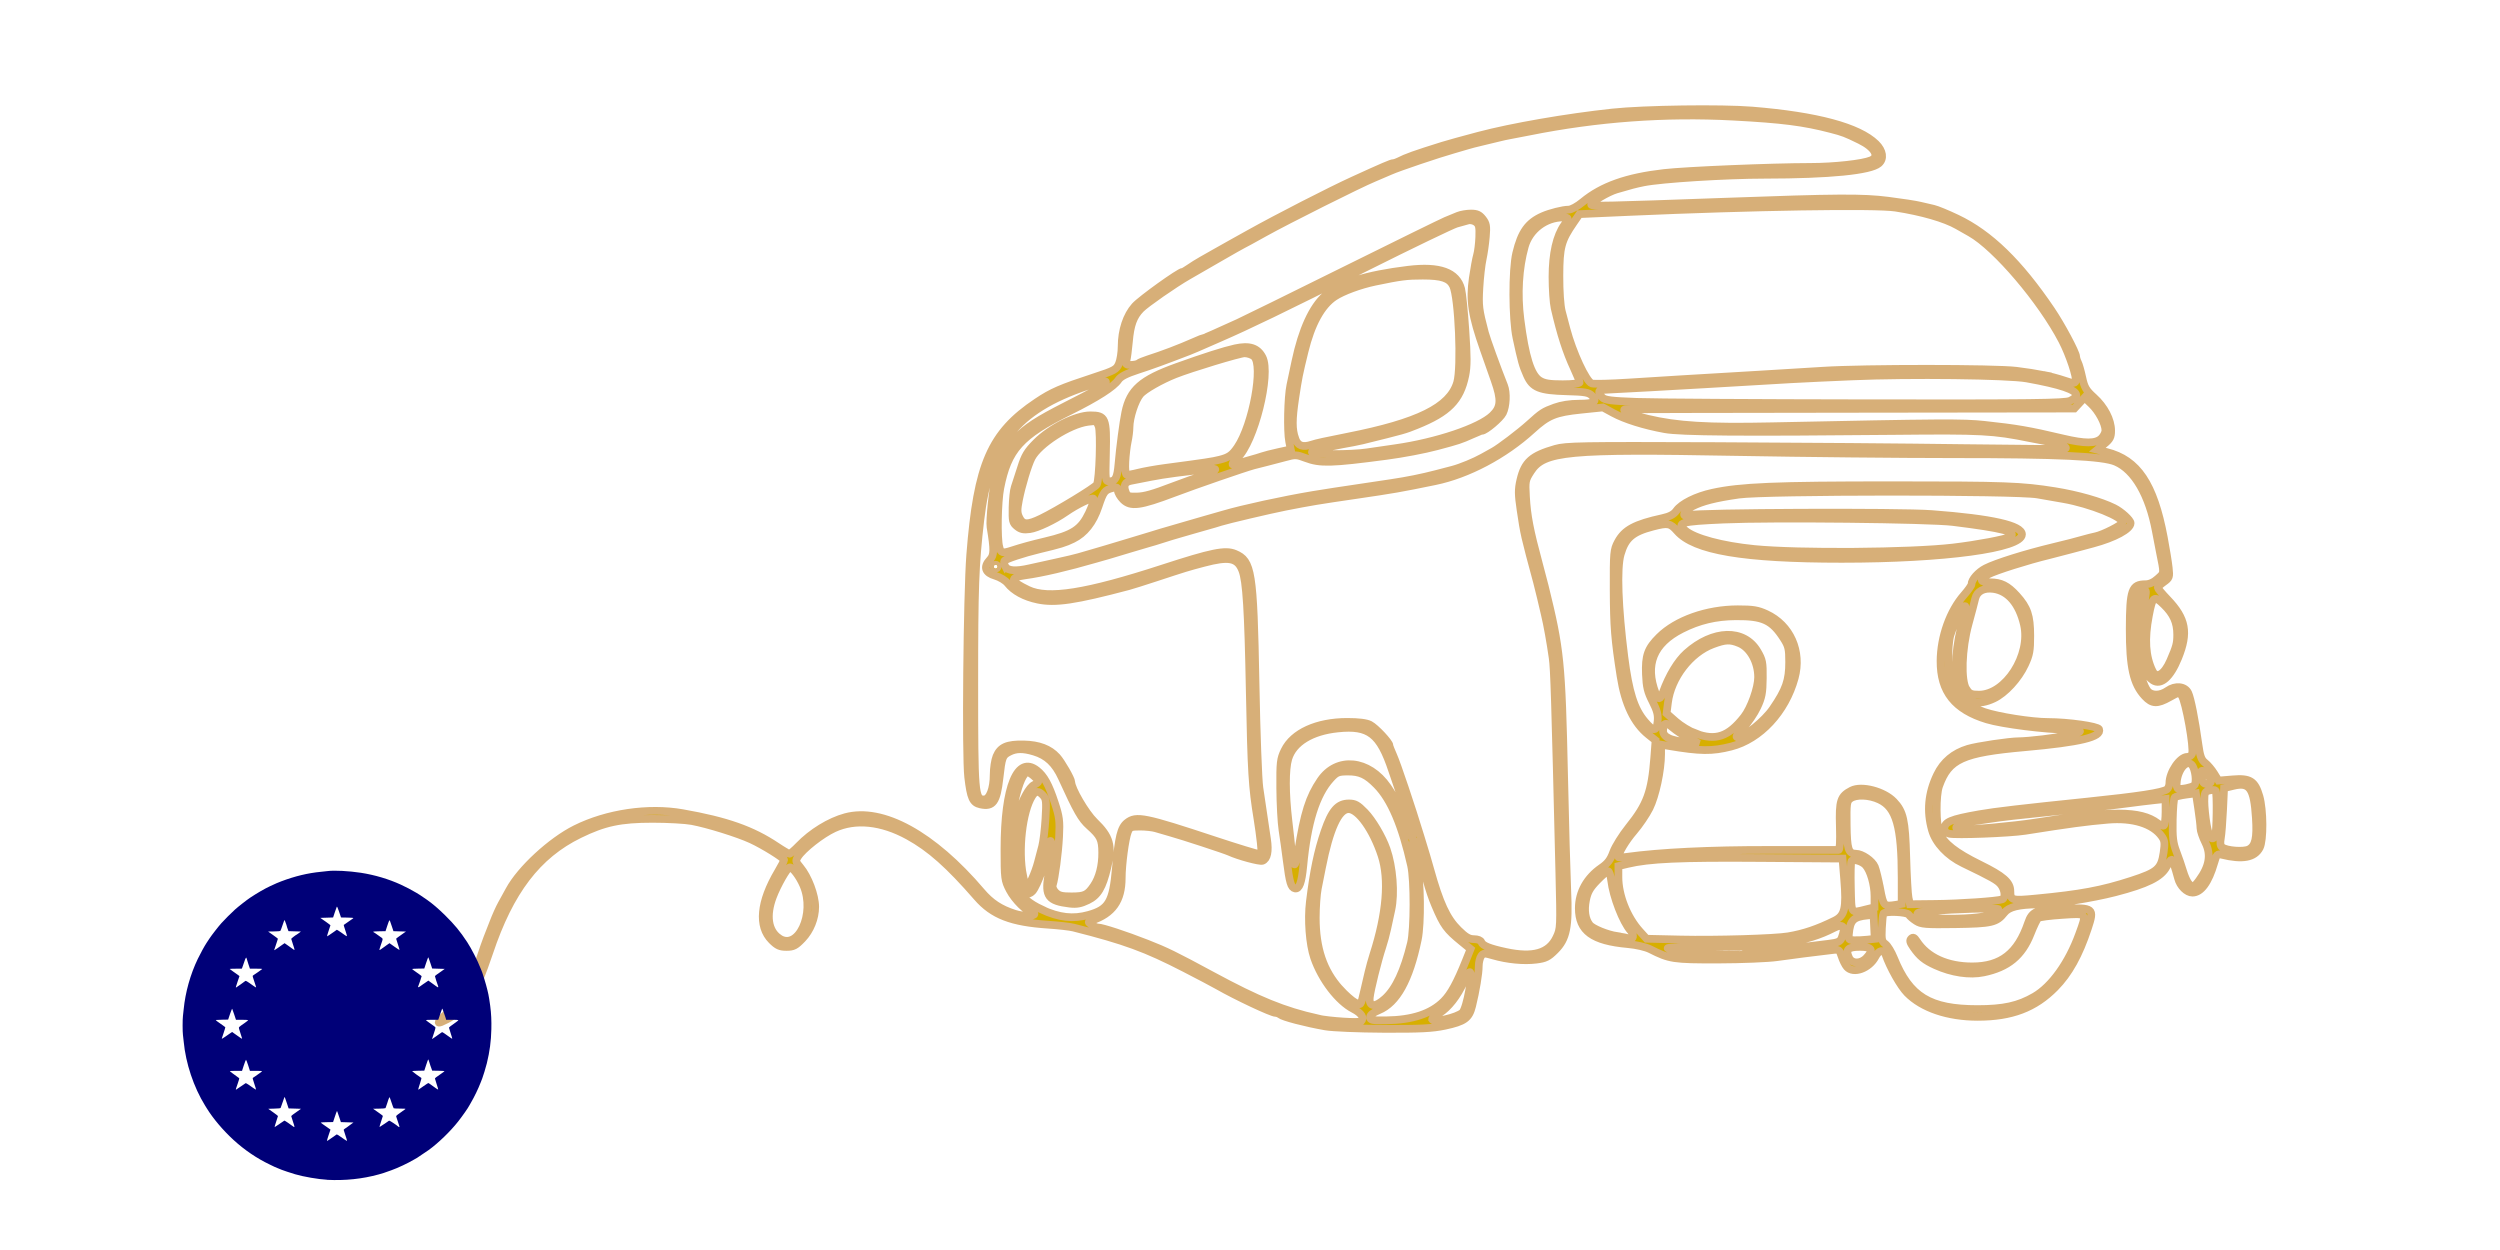
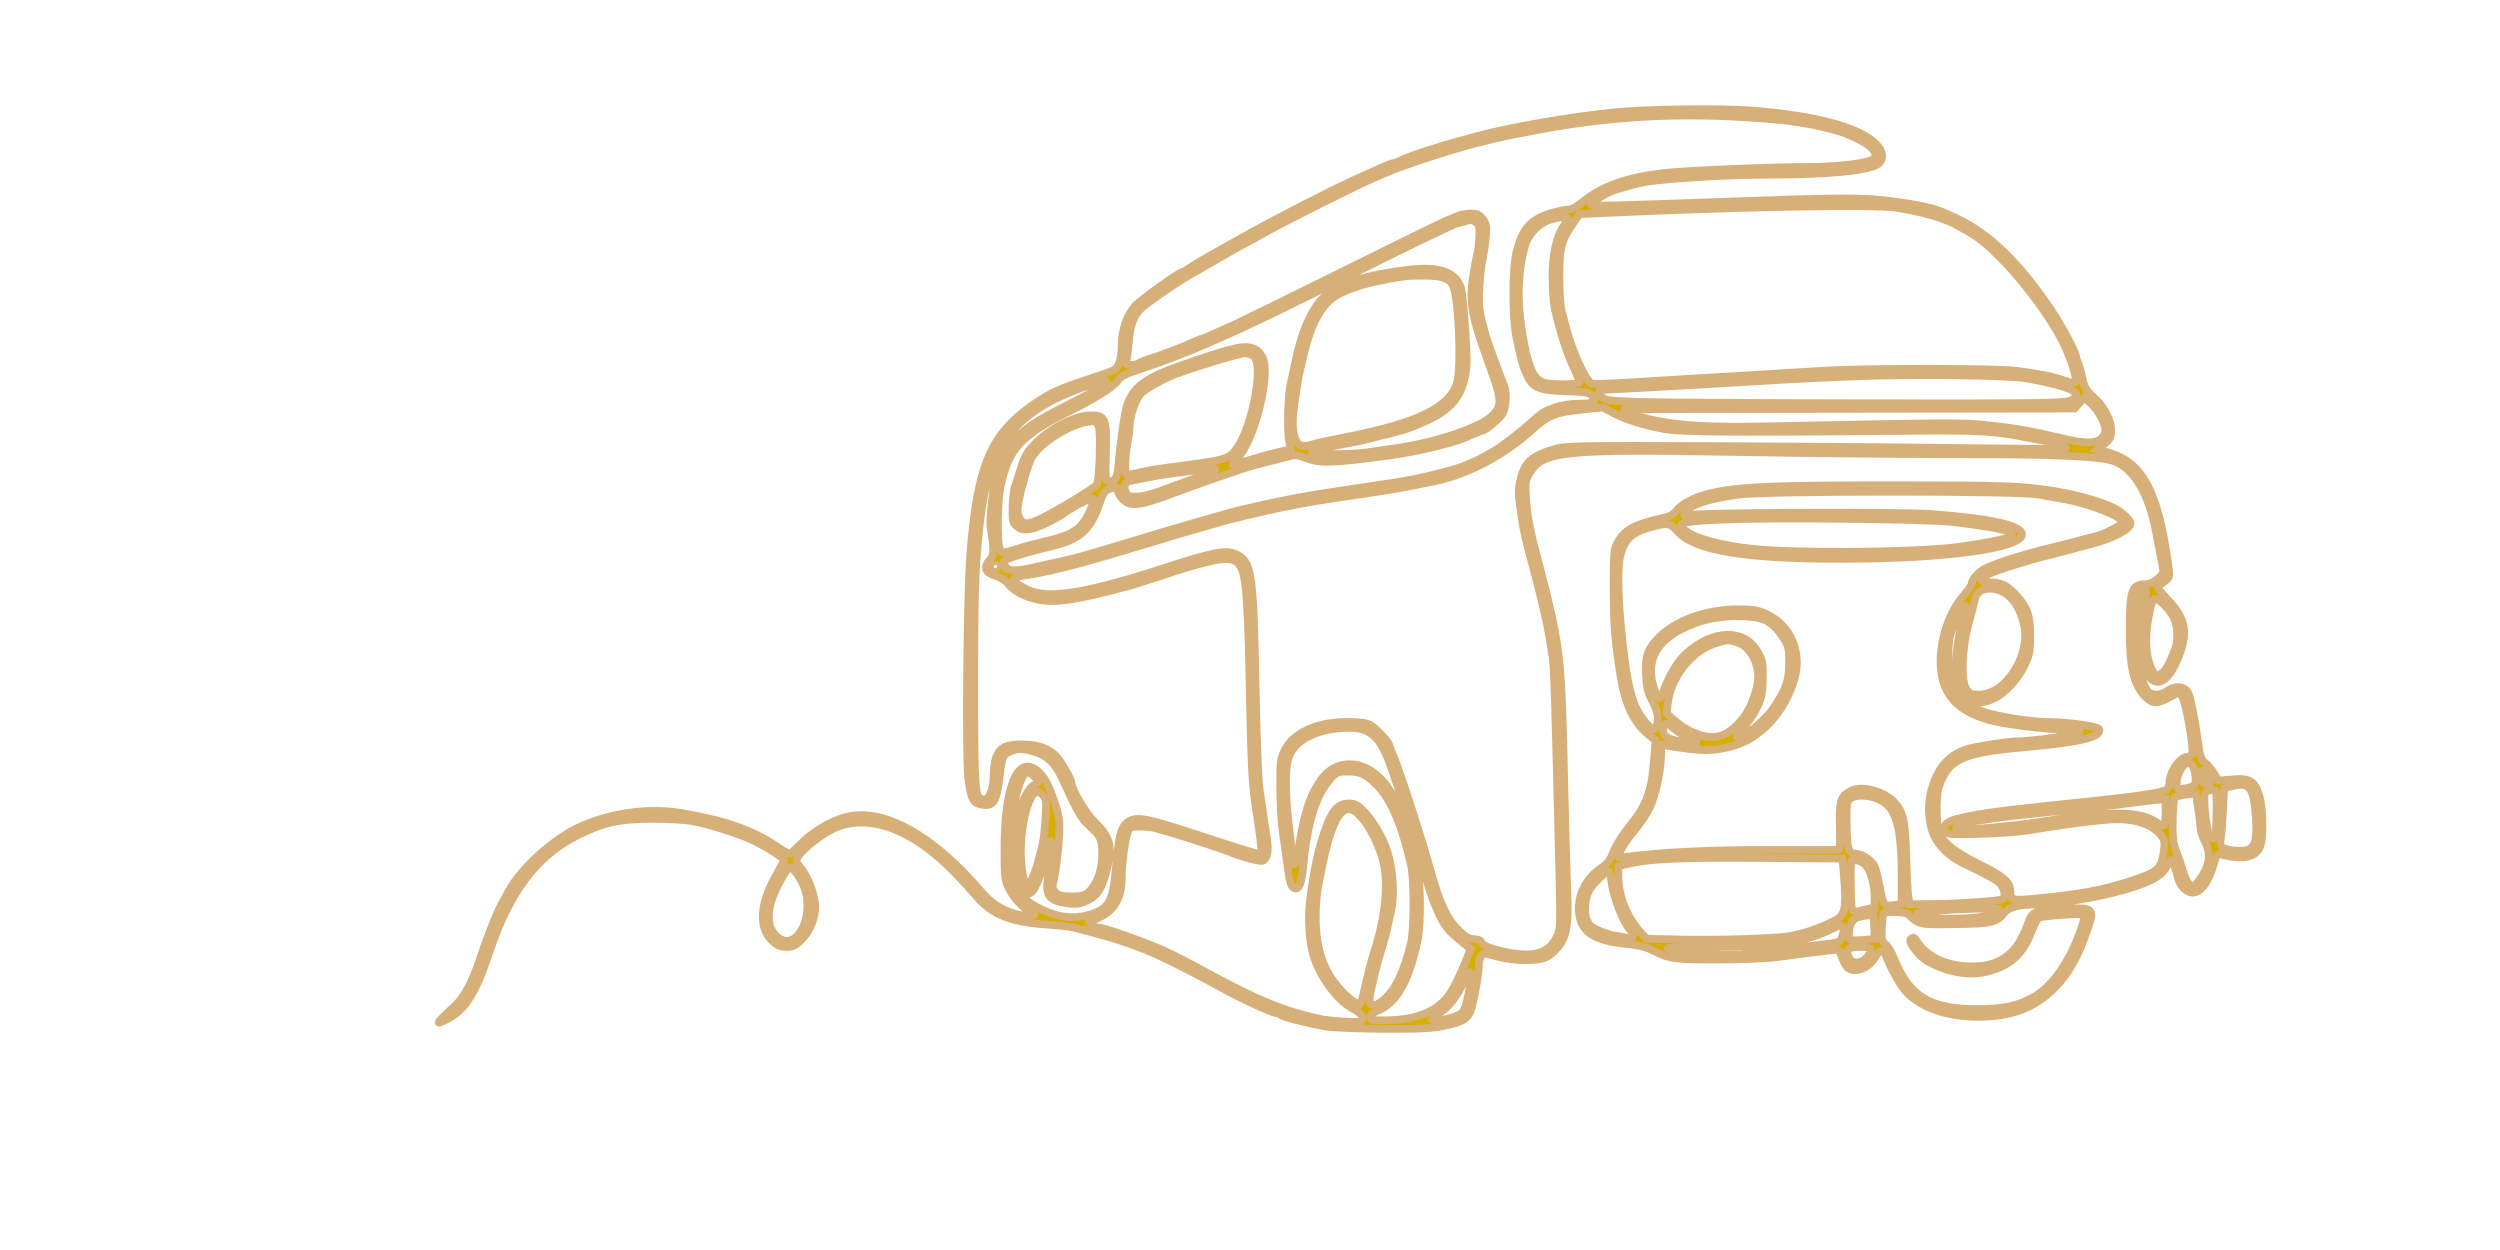
<svg xmlns="http://www.w3.org/2000/svg" xmlns:ns1="http://www.inkscape.org/namespaces/inkscape" xmlns:ns2="http://sodipodi.sourceforge.net/DTD/sodipodi-0.dtd" width="100mm" height="50mm" viewBox="0 0 100 50" version="1.1" id="svg27" ns1:version="1.1 (c4e8f9e, 2021-05-24)" ns2:docname="Hinreise.svg">
  <defs id="defs24" />
  <g ns1:label="Ebene 1" ns1:groupmode="layer" id="layer1">
    <g id="layer1-7" transform="translate(97.499,71.358)">
      <path style="fill:#d7af00;fill-opacity:1;stroke:#d7af78;stroke-width:0.309;stroke-miterlimit:4;stroke-dasharray:none;stroke-opacity:1" d="m -79.654,-30.566 c 0.765,-0.392 1.166,-1.016 1.723,-2.684 0.824,-2.467 1.924,-3.909 3.607,-4.731 0.996,-0.487 1.638,-0.623 2.926,-0.623 0.606,0 1.314,0.039 1.573,0.087 0.628,0.116 1.843,0.494 2.372,0.738 0.494,0.228 1.318,0.741 1.319,0.821 3.9e-4,0.03 -0.109,0.24 -0.242,0.466 -0.719,1.215 -0.809,2.186 -0.254,2.742 0.22,0.22 0.327,0.269 0.59,0.269 0.277,0 0.365,-0.046 0.638,-0.331 0.314,-0.329 0.511,-0.818 0.511,-1.271 0,-0.462 -0.282,-1.208 -0.597,-1.583 -0.187,-0.223 -0.196,-0.26 -0.095,-0.422 0.196,-0.314 0.95,-0.907 1.447,-1.136 0.849,-0.392 1.9,-0.284 2.968,0.303 0.872,0.479 1.635,1.158 2.757,2.449 0.623,0.717 1.365,1.004 2.846,1.102 0.413,0.027 0.867,0.079 1.009,0.115 2.065,0.523 2.878,0.821 4.449,1.629 0.555,0.285 1.149,0.599 1.319,0.696 0.747,0.427 2.153,1.088 2.315,1.088 0.054,0 0.132,0.029 0.173,0.064 0.114,0.099 1.024,0.338 1.82,0.477 0.277,0.049 1.325,0.092 2.328,0.097 1.45,0.007 1.951,-0.018 2.445,-0.123 0.787,-0.168 0.973,-0.302 1.093,-0.791 0.15,-0.61 0.265,-1.301 0.265,-1.596 0,-0.149 0.044,-0.331 0.097,-0.404 0.089,-0.121 0.13,-0.123 0.485,-0.02 0.565,0.164 1.219,0.227 1.716,0.165 0.374,-0.047 0.482,-0.101 0.762,-0.381 0.452,-0.452 0.546,-0.919 0.48,-2.393 -0.027,-0.61 -0.084,-2.663 -0.126,-4.562 -0.101,-4.581 -0.15,-5.064 -0.77,-7.586 -0.039,-0.16 -0.147,-0.57 -0.239,-0.912 -0.363,-1.344 -0.473,-1.916 -0.516,-2.677 -0.036,-0.63 -0.027,-0.676 0.194,-1.02 0.52,-0.81 1.46,-0.899 8.244,-0.774 2.665,0.049 6.562,0.088 8.661,0.088 4.2,-8.8e-4 5.975,0.082 6.491,0.304 0.751,0.322 1.334,1.327 1.603,2.761 0.048,0.256 0.119,0.623 0.157,0.815 0.186,0.929 0.191,0.853 -0.074,1.095 -0.162,0.148 -0.33,0.225 -0.493,0.226 -0.553,0.003 -0.629,0.218 -0.633,1.784 -0.003,1.539 0.146,2.205 0.607,2.697 0.29,0.31 0.492,0.318 0.987,0.04 0.362,-0.204 0.382,-0.206 0.482,-0.069 0.166,0.227 0.503,2.11 0.417,2.333 -0.026,0.067 -0.111,0.121 -0.19,0.121 -0.297,0 -0.716,0.613 -0.716,1.048 0,0.096 -0.044,0.209 -0.097,0.251 -0.164,0.128 -1.154,0.28 -3.162,0.487 -2.629,0.271 -3.725,0.399 -4.346,0.509 -1.15,0.203 -1.397,0.307 -1.397,0.585 0,0.089 0.074,0.163 0.194,0.193 0.251,0.063 2.425,-0.019 3.027,-0.114 1.816,-0.287 2.447,-0.372 3.315,-0.446 1.002,-0.086 1.805,0.163 2.163,0.67 0.115,0.162 0.126,0.268 0.071,0.647 -0.095,0.652 -0.248,0.786 -1.28,1.121 -1.194,0.388 -2.03,0.544 -3.835,0.716 -0.957,0.091 -1.012,0.075 -1.015,-0.299 -0.002,-0.355 -0.285,-0.601 -1.221,-1.061 -0.971,-0.477 -1.439,-0.844 -1.618,-1.269 -0.138,-0.327 -0.145,-1.497 -0.011,-1.872 0.385,-1.081 0.935,-1.33 3.432,-1.553 2.21,-0.197 3.085,-0.409 2.967,-0.719 -0.046,-0.119 -1.247,-0.289 -2.043,-0.289 -0.653,0 -1.999,-0.212 -2.554,-0.402 -0.632,-0.216 -1.144,-0.627 -1.326,-1.062 -0.135,-0.322 -0.148,-1.628 -0.02,-2.023 0.142,-0.441 0.437,-1.073 0.527,-1.128 0.111,-0.069 0.107,-0.036 -0.111,0.851 -0.256,1.041 -0.269,2.098 -0.03,2.523 0.275,0.489 0.731,0.592 1.344,0.303 0.453,-0.213 0.986,-0.792 1.249,-1.36 0.183,-0.393 0.212,-0.555 0.211,-1.156 -0.002,-0.803 -0.109,-1.12 -0.541,-1.598 -0.366,-0.405 -0.629,-0.536 -1.074,-0.536 -0.411,0 -0.434,-0.11 -0.064,-0.317 0.262,-0.147 1.588,-0.566 2.434,-0.77 0.149,-0.036 0.551,-0.14 0.892,-0.232 0.341,-0.092 0.726,-0.195 0.854,-0.229 0.872,-0.233 1.513,-0.58 1.513,-0.819 0,-0.12 -0.374,-0.462 -0.66,-0.603 -0.534,-0.264 -1.469,-0.53 -2.367,-0.674 -1.348,-0.215 -1.97,-0.238 -6.503,-0.238 -4.72,1.55e-4 -6.069,0.057 -7.195,0.301 -0.647,0.14 -1.242,0.436 -1.441,0.715 -0.108,0.151 -0.263,0.235 -0.557,0.299 -1.102,0.24 -1.522,0.465 -1.784,0.955 -0.167,0.313 -0.176,0.41 -0.171,1.921 0.005,1.47 0.045,1.969 0.277,3.453 0.173,1.104 0.543,1.878 1.116,2.335 l 0.283,0.226 -0.053,0.699 c -0.104,1.366 -0.286,1.863 -1.015,2.771 -0.264,0.329 -0.545,0.778 -0.624,0.999 -0.109,0.304 -0.223,0.455 -0.472,0.626 -0.581,0.4 -0.906,0.981 -0.906,1.619 0,0.911 0.547,1.309 1.97,1.436 0.331,0.029 0.713,0.118 0.885,0.205 0.776,0.393 0.922,0.416 2.724,0.412 0.939,-0.003 1.996,-0.045 2.348,-0.096 0.563,-0.081 1.477,-0.197 2.246,-0.287 0.227,-0.026 0.256,-0.004 0.34,0.256 0.05,0.157 0.145,0.347 0.21,0.421 0.259,0.297 0.897,0.066 1.145,-0.414 0.131,-0.253 0.326,-0.298 0.398,-0.091 0.184,0.529 0.604,1.274 0.872,1.547 0.596,0.607 1.625,0.956 2.816,0.956 1.356,0 2.288,-0.354 3.098,-1.176 0.551,-0.559 0.961,-1.3 1.313,-2.367 0.265,-0.803 0.233,-0.829 -0.978,-0.789 -1.079,0.036 -1.257,0.108 -1.416,0.577 -0.412,1.215 -1.084,1.738 -2.234,1.738 -1.005,0 -1.795,-0.36 -2.218,-1.009 -0.097,-0.15 -0.148,-0.173 -0.221,-0.103 -0.074,0.071 -0.055,0.147 0.086,0.349 0.256,0.366 0.443,0.518 0.886,0.719 0.65,0.295 1.359,0.401 1.92,0.285 0.974,-0.201 1.537,-0.664 1.884,-1.551 0.12,-0.306 0.256,-0.587 0.302,-0.625 0.046,-0.038 0.477,-0.095 0.957,-0.125 1.021,-0.066 0.994,-0.097 0.677,0.776 -0.415,1.143 -1.091,2.086 -1.783,2.488 -0.643,0.373 -1.233,0.503 -2.281,0.503 -1.907,0 -2.719,-0.496 -3.341,-2.04 -0.099,-0.247 -0.254,-0.5 -0.343,-0.563 -0.142,-0.1 -0.16,-0.179 -0.139,-0.635 0.013,-0.287 0.04,-0.548 0.061,-0.582 0.067,-0.108 0.946,-0.07 1.014,0.043 0.034,0.057 0.165,0.171 0.292,0.252 0.207,0.133 0.364,0.146 1.575,0.129 1.453,-0.021 1.646,-0.066 1.955,-0.458 0.181,-0.231 0.567,-0.326 1.354,-0.334 0.636,-0.007 2.153,-0.245 3.074,-0.483 1.276,-0.33 1.839,-0.608 2.057,-1.016 0.085,-0.16 0.176,-0.291 0.201,-0.291 0.041,-1.55e-4 0.14,0.28 0.265,0.75 0.081,0.305 0.347,0.569 0.574,0.569 0.343,0 0.646,-0.415 0.869,-1.189 0.099,-0.343 0.124,-0.37 0.302,-0.326 0.832,0.206 1.314,0.116 1.521,-0.283 0.151,-0.293 0.144,-1.513 -0.012,-2.05 -0.18,-0.618 -0.373,-0.74 -1.077,-0.681 l -0.561,0.047 -0.173,-0.281 c -0.095,-0.154 -0.258,-0.347 -0.362,-0.429 -0.153,-0.12 -0.204,-0.262 -0.272,-0.758 -0.135,-0.981 -0.303,-1.826 -0.405,-2.04 -0.127,-0.267 -0.515,-0.308 -0.824,-0.088 -0.299,0.213 -0.662,0.209 -0.814,-0.008 -0.271,-0.387 -0.514,-1.573 -0.505,-2.457 0.01,-0.903 0.141,-1.517 0.332,-1.553 0.128,-0.024 0.139,0.009 0.098,0.271 -0.316,2.011 -0.228,2.987 0.302,3.334 0.32,0.21 0.698,-0.126 1.011,-0.896 0.412,-1.013 0.311,-1.57 -0.425,-2.341 -0.217,-0.227 -0.394,-0.438 -0.394,-0.469 0,-0.03 0.109,-0.133 0.241,-0.227 0.229,-0.163 0.239,-0.193 0.199,-0.568 -0.023,-0.218 -0.111,-0.763 -0.196,-1.211 -0.403,-2.146 -1.048,-3.111 -2.287,-3.42 l -0.374,-0.093 0.277,-0.228 c 0.232,-0.191 0.277,-0.278 0.277,-0.534 0,-0.433 -0.268,-0.95 -0.692,-1.333 -0.311,-0.281 -0.378,-0.396 -0.464,-0.795 -0.055,-0.256 -0.132,-0.526 -0.171,-0.6 -0.039,-0.074 -0.071,-0.179 -0.072,-0.233 -0.002,-0.163 -0.591,-1.265 -0.996,-1.864 -1.287,-1.901 -2.463,-3.043 -3.774,-3.666 -0.385,-0.183 -0.805,-0.356 -0.933,-0.384 -0.128,-0.028 -0.373,-0.085 -0.543,-0.126 -0.171,-0.042 -0.747,-0.131 -1.281,-0.198 -1.019,-0.129 -2.008,-0.123 -6.558,0.042 -4.736,0.171 -5.316,0.184 -5.316,0.114 0,-0.106 0.662,-0.502 1.009,-0.605 0.564,-0.167 0.768,-0.22 1.086,-0.284 0.712,-0.143 3.271,-0.304 4.859,-0.305 2.581,-0.002 4.216,-0.164 4.551,-0.452 0.216,-0.185 0.168,-0.508 -0.115,-0.785 -0.684,-0.668 -2.364,-1.12 -4.949,-1.331 -1.226,-0.1 -4.334,-0.057 -5.588,0.078 -1.834,0.197 -4.026,0.577 -5.355,0.929 -0.652,0.172 -1.22,0.33 -1.436,0.397 -1.107,0.346 -1.45,0.468 -1.764,0.629 -0.074,0.038 -0.169,0.069 -0.211,0.069 -0.076,0 -0.405,0.141 -1.594,0.684 -0.929,0.424 -3.031,1.501 -4.171,2.137 -0.203,0.113 -0.517,0.288 -0.698,0.389 -0.181,0.101 -0.461,0.258 -0.621,0.349 -0.16,0.091 -0.422,0.24 -0.582,0.33 -0.16,0.09 -0.384,0.23 -0.497,0.31 -0.113,0.08 -0.228,0.146 -0.255,0.146 -0.133,0 -1.672,1.105 -1.918,1.377 -0.331,0.367 -0.531,0.971 -0.531,1.606 0,0.24 -0.048,0.551 -0.107,0.692 -0.099,0.236 -0.173,0.277 -0.989,0.544 -1.343,0.44 -1.688,0.589 -2.296,0.996 -1.841,1.231 -2.384,2.478 -2.665,6.116 -0.123,1.597 -0.182,8.03 -0.081,8.885 0.099,0.838 0.182,1.023 0.489,1.091 0.502,0.11 0.652,-0.096 0.76,-1.042 0.097,-0.854 0.12,-0.918 0.395,-1.06 0.269,-0.139 0.55,-0.142 0.99,-0.011 0.516,0.154 0.848,0.468 1.113,1.049 0.609,1.336 0.782,1.641 1.096,1.921 0.446,0.398 0.515,0.541 0.518,1.07 0.003,0.532 -0.116,1 -0.338,1.328 -0.248,0.366 -0.363,0.422 -0.881,0.424 -0.388,0.002 -0.517,-0.029 -0.644,-0.157 -0.09,-0.09 -0.141,-0.217 -0.118,-0.291 0.094,-0.302 0.221,-1.266 0.256,-1.938 0.032,-0.633 0.012,-0.797 -0.173,-1.358 -0.239,-0.728 -0.429,-1.072 -0.714,-1.296 -0.78,-0.613 -1.299,0.642 -1.298,3.142 6.6e-5,1.196 0.008,1.256 0.208,1.641 0.205,0.394 0.698,0.881 0.891,0.881 0.054,0 0.099,0.035 0.099,0.078 0,0.103 -0.453,0.099 -0.784,-0.007 -0.583,-0.186 -0.961,-0.435 -1.342,-0.884 -1.934,-2.276 -3.948,-3.382 -5.432,-2.981 -0.631,0.17 -1.352,0.613 -1.868,1.148 -0.169,0.175 -0.337,0.318 -0.373,0.318 -0.036,0 -0.265,-0.133 -0.508,-0.296 -0.982,-0.658 -2.003,-1.018 -3.773,-1.33 -1.364,-0.241 -3.013,0.003 -4.275,0.631 -0.977,0.487 -2.199,1.615 -2.649,2.446 -0.088,0.162 -0.228,0.417 -0.312,0.567 -0.084,0.149 -0.232,0.481 -0.33,0.737 -0.098,0.256 -0.207,0.535 -0.243,0.621 -0.036,0.085 -0.176,0.487 -0.311,0.892 -0.283,0.852 -0.591,1.432 -0.948,1.783 -0.405,0.4 -1.072,0.942 -0.384,0.59 z m 34.862,-0.055 c -1.352,-0.302 -2.367,-0.716 -4.23,-1.723 -1.482,-0.801 -1.829,-0.971 -2.6,-1.273 -0.872,-0.342 -1.79,-0.642 -1.961,-0.642 -0.058,0 -0.173,-0.05 -0.255,-0.111 -0.149,-0.109 -0.149,-0.112 0.005,-0.164 0.841,-0.285 1.203,-0.8 1.203,-1.711 0,-0.531 0.138,-1.565 0.245,-1.837 0.077,-0.195 0.119,-0.213 0.49,-0.213 0.223,0 0.507,0.031 0.631,0.069 0.124,0.038 0.382,0.113 0.574,0.167 0.511,0.143 2.186,0.692 2.367,0.775 0.367,0.169 1.217,0.398 1.323,0.358 0.193,-0.074 0.255,-0.372 0.181,-0.865 -0.039,-0.255 -0.103,-0.691 -0.144,-0.969 -0.04,-0.277 -0.113,-0.766 -0.161,-1.086 -0.048,-0.32 -0.118,-2.206 -0.154,-4.191 -0.083,-4.466 -0.15,-4.889 -0.822,-5.17 -0.389,-0.162 -0.921,-0.054 -2.9,0.59 -3.046,0.991 -4.58,1.234 -5.375,0.853 -0.727,-0.348 -0.756,-0.495 -0.115,-0.581 0.664,-0.09 1.676,-0.326 2.833,-0.662 0.139,-0.04 0.366,-0.105 0.504,-0.144 0.139,-0.039 0.497,-0.147 0.795,-0.239 0.299,-0.092 0.648,-0.196 0.776,-0.23 0.128,-0.034 0.39,-0.113 0.582,-0.176 0.192,-0.063 0.506,-0.158 0.698,-0.212 0.192,-0.054 0.437,-0.125 0.543,-0.157 0.107,-0.033 0.351,-0.103 0.543,-0.155 0.192,-0.053 0.437,-0.124 0.543,-0.16 0.244,-0.08 1.985,-0.49 2.58,-0.607 1.04,-0.204 1.286,-0.245 2.852,-0.474 1.483,-0.217 1.768,-0.267 3.143,-0.55 1.311,-0.27 2.775,-1.044 3.88,-2.052 0.637,-0.581 0.928,-0.701 1.962,-0.807 l 0.876,-0.09 0.405,0.22 c 0.472,0.256 1.25,0.5 2.074,0.649 0.632,0.114 3.024,0.133 9.196,0.072 3.493,-0.035 3.937,-0.011 5.394,0.285 0.32,0.065 0.722,0.142 0.892,0.171 0.345,0.058 0.639,0.197 0.534,0.251 -0.037,0.019 -1.867,0.009 -4.065,-0.022 -2.198,-0.031 -6.668,-0.067 -9.934,-0.08 -5.405,-0.021 -5.978,-0.011 -6.396,0.109 -0.955,0.275 -1.236,0.525 -1.405,1.253 -0.086,0.37 -0.085,0.561 0.009,1.193 0.143,0.966 0.159,1.035 0.659,2.887 0.04,0.149 0.109,0.429 0.154,0.621 0.044,0.192 0.114,0.489 0.155,0.66 0.1,0.413 0.228,1.127 0.315,1.746 0.064,0.458 0.098,1.552 0.268,8.614 0.052,2.176 0.051,2.218 -0.118,2.575 -0.297,0.628 -0.934,0.81 -2.022,0.577 -0.652,-0.14 -0.924,-0.249 -0.98,-0.395 -0.027,-0.071 -0.143,-0.118 -0.296,-0.118 -0.194,0 -0.334,-0.082 -0.621,-0.365 -0.469,-0.462 -0.75,-1.068 -1.128,-2.428 -0.053,-0.192 -0.124,-0.437 -0.156,-0.543 -0.033,-0.107 -0.139,-0.456 -0.236,-0.776 -0.358,-1.181 -0.943,-2.92 -1.089,-3.239 -0.083,-0.181 -0.15,-0.358 -0.15,-0.393 0,-0.122 -0.559,-0.717 -0.78,-0.832 -0.146,-0.076 -0.455,-0.114 -0.911,-0.114 -1.208,0 -2.162,0.435 -2.505,1.142 -0.166,0.341 -0.18,0.467 -0.173,1.513 0.004,0.628 0.045,1.379 0.09,1.669 0.045,0.29 0.122,0.841 0.171,1.226 0.113,0.886 0.171,1.08 0.331,1.112 0.169,0.033 0.267,-0.235 0.329,-0.897 0.162,-1.74 0.514,-2.86 1.097,-3.497 0.231,-0.252 0.296,-0.279 0.67,-0.283 0.497,-0.005 0.762,0.117 1.176,0.539 0.569,0.58 1.009,1.615 1.37,3.221 0.13,0.578 0.127,2.563 -0.005,3.104 -0.27,1.11 -0.607,1.833 -1.035,2.22 -0.4,0.362 -0.652,0.342 -0.613,-0.047 0.03,-0.304 0.323,-1.482 0.501,-2.018 0.064,-0.192 0.154,-0.524 0.199,-0.737 0.046,-0.213 0.119,-0.552 0.163,-0.752 0.143,-0.654 0.06,-1.711 -0.191,-2.43 -0.171,-0.49 -0.566,-1.157 -0.867,-1.467 -0.29,-0.298 -0.394,-0.356 -0.637,-0.356 -0.445,0 -0.689,0.28 -0.978,1.125 -0.268,0.782 -0.437,1.591 -0.585,2.804 -0.089,0.723 -0.014,1.701 0.17,2.24 0.298,0.869 0.965,1.741 1.569,2.052 0.329,0.169 0.445,0.357 0.307,0.495 -0.067,0.067 -1.285,-0.012 -1.734,-0.112 z m 4.579,0.028 c 0,-0.033 0.131,-0.141 0.291,-0.24 0.356,-0.221 0.724,-0.692 0.964,-1.233 0.099,-0.224 0.211,-0.407 0.249,-0.407 0.144,-2.23e-4 -0.115,1.438 -0.29,1.614 -0.205,0.205 -1.213,0.427 -1.213,0.267 z m -2.483,-0.077 c 1.55e-4,-0.088 0.123,-0.186 0.347,-0.278 0.721,-0.296 1.227,-1.214 1.561,-2.827 0.135,-0.655 0.115,-2.348 -0.037,-3.084 -0.184,-0.891 -0.187,-0.916 -0.096,-0.86 0.048,0.03 0.088,0.123 0.088,0.206 0,0.083 0.031,0.212 0.068,0.286 0.065,0.129 0.1,0.24 0.318,1.027 0.128,0.459 0.229,0.759 0.36,1.067 0.337,0.793 0.454,0.952 1.051,1.439 l 0.361,0.295 -0.193,0.481 c -0.349,0.868 -0.6,1.328 -0.88,1.608 -0.505,0.505 -1.25,0.752 -2.308,0.766 -0.561,0.007 -0.64,-0.008 -0.64,-0.127 z m -1.205,-1.122 c -0.664,-0.734 -0.968,-1.632 -0.968,-2.853 0,-0.421 0.037,-0.952 0.083,-1.18 0.045,-0.227 0.121,-0.605 0.167,-0.84 0.303,-1.539 0.664,-2.328 1.063,-2.328 0.394,0 0.984,0.831 1.319,1.856 0.312,0.957 0.198,2.333 -0.328,3.967 -0.061,0.191 -0.148,0.504 -0.193,0.696 -0.045,0.192 -0.123,0.524 -0.172,0.737 -0.147,0.631 -0.124,0.601 -0.374,0.472 -0.123,-0.064 -0.391,-0.301 -0.595,-0.527 z m 20.362,-1.259 c -0.149,-0.327 -0.043,-0.432 0.436,-0.432 0.488,0 0.56,0.122 0.261,0.441 -0.231,0.246 -0.583,0.241 -0.697,-0.009 z m -6.833,-0.225 c -0.201,-0.053 -0.39,-0.121 -0.42,-0.152 -0.031,-0.031 0.703,-0.056 1.631,-0.056 2.679,0 3.915,-0.186 5.014,-0.753 0.376,-0.194 0.486,-0.059 0.317,0.387 -0.06,0.158 -0.142,0.196 -0.524,0.243 -0.249,0.03 -0.697,0.086 -0.996,0.123 -0.299,0.037 -0.962,0.108 -1.475,0.157 -0.512,0.049 -0.946,0.104 -0.964,0.121 -0.078,0.076 -2.251,0.016 -2.583,-0.071 z m 6.827,-0.712 c 0.05,-0.567 0.18,-0.696 0.755,-0.753 l 0.233,-0.023 0.023,0.48 0.023,0.48 -0.295,0.032 c -0.162,0.018 -0.399,0.029 -0.527,0.024 -0.21,-0.007 -0.231,-0.031 -0.212,-0.241 z m -8.365,-0.122 c -0.509,-0.565 -0.853,-1.436 -0.853,-2.164 v -0.439 l 0.369,-0.088 c 0.863,-0.206 2.076,-0.261 5.297,-0.237 l 3.298,0.024 0.068,0.839 c 0.093,1.149 0.025,1.441 -0.385,1.643 -0.685,0.338 -1.229,0.522 -1.856,0.627 -0.537,0.09 -2.893,0.16 -4.307,0.128 l -1.358,-0.031 z m -34.439,0.273 c -0.426,-0.298 -0.513,-0.903 -0.237,-1.641 0.179,-0.48 0.584,-1.186 0.679,-1.186 0.118,0 0.39,0.361 0.545,0.724 0.486,1.137 -0.219,2.641 -0.987,2.104 z m 33.538,-0.077 c -0.399,-0.058 -0.982,-0.296 -1.101,-0.449 -0.177,-0.227 -0.229,-0.576 -0.149,-0.983 0.065,-0.331 0.155,-0.491 0.443,-0.789 0.198,-0.206 0.397,-0.374 0.442,-0.374 0.045,0 0.101,0.166 0.125,0.369 0.077,0.651 0.466,1.657 0.777,2.012 0.153,0.174 0.114,0.375 -0.06,0.308 -0.054,-0.021 -0.269,-0.063 -0.477,-0.093 z m 12.174,-0.781 c -0.258,-0.071 -0.212,-0.184 0.078,-0.192 0.139,-0.003 0.34,-0.017 0.446,-0.031 0.61,-0.077 2.561,-0.13 2.561,-0.07 0,0.167 -0.4,0.294 -1.086,0.347 -0.752,0.058 -1.684,0.032 -1.998,-0.054 z m -35.197,-0.287 c -0.953,-0.44 -1.294,-1.054 -1.296,-2.334 -0.002,-1.39 0.409,-3.152 0.736,-3.152 0.099,0 0.427,0.286 0.427,0.373 0,0.031 -0.076,0.091 -0.168,0.133 -0.187,0.085 -0.467,0.591 -0.623,1.124 -0.144,0.493 -0.137,2.705 0.009,2.978 0.145,0.271 0.376,0.336 0.546,0.154 0.202,-0.216 0.623,-1.403 0.623,-1.755 0,-0.112 0.038,-0.227 0.085,-0.256 0.098,-0.061 0.065,0.544 -0.074,1.379 -0.139,0.829 0.009,1.024 0.856,1.125 0.281,0.033 0.444,0.003 0.727,-0.134 0.403,-0.195 0.587,-0.505 0.781,-1.314 0.208,-0.868 0.107,-1.227 -0.515,-1.827 -0.355,-0.343 -0.928,-1.324 -0.928,-1.588 0,-0.117 -0.39,-0.798 -0.572,-0.999 -0.298,-0.33 -0.726,-0.492 -1.329,-0.505 -0.666,-0.014 -0.936,0.104 -1.092,0.48 -0.061,0.146 -0.111,0.471 -0.111,0.724 0,0.577 -0.163,0.997 -0.388,0.997 -0.37,0 -0.388,-0.218 -0.388,-4.634 -2.33e-4,-3.856 0.032,-4.74 0.241,-6.541 0.351,-3.025 1.442,-4.401 4.248,-5.353 0.715,-0.243 0.91,-0.26 0.699,-0.063 -0.137,0.128 -0.354,0.248 -1.543,0.854 -1.104,0.563 -1.552,0.853 -1.962,1.276 -0.309,0.318 -0.692,1.036 -0.821,1.541 -0.119,0.463 -0.254,1.761 -0.212,2.022 0.152,0.929 0.148,1.126 -0.027,1.312 -0.268,0.285 -0.188,0.521 0.216,0.637 0.185,0.053 0.407,0.188 0.495,0.299 0.245,0.311 0.673,0.544 1.209,0.656 0.697,0.146 1.486,0.029 3.626,-0.538 0.128,-0.034 0.617,-0.188 1.086,-0.342 1.214,-0.399 1.255,-0.412 1.919,-0.588 1.014,-0.269 1.354,-0.203 1.547,0.299 0.165,0.43 0.236,1.57 0.299,4.858 0.062,3.201 0.099,3.807 0.309,5.083 0.046,0.277 0.104,0.705 0.13,0.951 0.04,0.386 0.029,0.446 -0.085,0.446 -0.073,0 -0.854,-0.239 -1.738,-0.531 -2.834,-0.938 -3.156,-1.003 -3.524,-0.713 -0.247,0.194 -0.338,0.565 -0.448,1.821 -0.118,1.351 -0.288,1.641 -1.089,1.865 -0.621,0.174 -1.181,0.11 -1.883,-0.214 z m 32.369,-0.877 c -0.013,-0.538 -0.003,-1.011 0.022,-1.052 0.064,-0.102 0.421,-0.003 0.567,0.159 0.197,0.218 0.357,0.775 0.357,1.245 v 0.441 l -0.33,0.081 c -0.633,0.155 -0.59,0.216 -0.616,-0.874 z m 1.172,0.047 c -0.069,-0.363 -0.165,-0.756 -0.213,-0.873 -0.098,-0.24 -0.51,-0.523 -0.76,-0.524 -0.298,-4.46e-4 -0.354,-0.177 -0.366,-1.158 -0.011,-0.846 0.002,-0.94 0.143,-1.048 0.222,-0.169 0.76,-0.15 1.167,0.042 0.674,0.317 0.889,1.077 0.889,3.141 v 1.03 l -0.213,0.034 c -0.498,0.079 -0.512,0.065 -0.647,-0.644 z m 1.136,0.369 c -0.03,-0.139 -0.071,-0.874 -0.092,-1.633 -0.04,-1.475 -0.116,-1.818 -0.498,-2.218 -0.397,-0.416 -1.29,-0.65 -1.691,-0.443 -0.442,0.229 -0.498,0.399 -0.467,1.441 0.017,0.587 -0.001,0.933 -0.05,0.935 -0.043,0.002 -1.282,0.002 -2.755,4.33e-4 -2.413,-0.003 -4.378,0.093 -5.723,0.278 -0.181,0.025 -0.33,0.028 -0.33,0.008 0,-0.167 0.294,-0.658 0.62,-1.036 0.216,-0.251 0.497,-0.666 0.625,-0.922 0.243,-0.489 0.463,-1.515 0.463,-2.162 l 7.8e-5,-0.377 0.291,0.049 c 1.283,0.216 1.743,0.222 2.503,0.029 1.165,-0.296 2.181,-1.39 2.551,-2.747 0.29,-1.063 -0.178,-2.117 -1.137,-2.558 -0.342,-0.157 -0.531,-0.188 -1.141,-0.188 -1.23,0 -2.457,0.433 -3.139,1.109 -0.463,0.458 -0.565,0.743 -0.535,1.491 0.021,0.509 0.068,0.705 0.263,1.086 0.185,0.363 0.231,0.538 0.205,0.795 -0.041,0.418 -0.159,0.421 -0.508,0.013 -0.43,-0.503 -0.643,-1.174 -0.824,-2.593 -0.252,-1.987 -0.307,-3.539 -0.145,-4.104 0.185,-0.645 0.471,-0.892 1.279,-1.102 0.608,-0.158 0.701,-0.142 0.979,0.175 0.685,0.78 2.649,1.112 6.579,1.113 4.107,4.83e-4 7.213,-0.421 7.213,-0.978 0,-0.361 -1.196,-0.63 -3.609,-0.813 -1.285,-0.097 -9.419,-0.063 -9.72,0.041 -0.318,0.11 -0.199,-0.175 0.147,-0.351 0.4,-0.204 0.904,-0.332 1.852,-0.469 1.04,-0.151 11.093,-0.156 11.951,-0.005 0.32,0.056 0.792,0.138 1.048,0.183 1.068,0.187 2.412,0.729 2.348,0.947 -0.03,0.103 -0.784,0.485 -1.066,0.541 -0.107,0.021 -0.335,0.079 -0.506,0.128 -0.308,0.088 -0.622,0.169 -1.183,0.304 -1.121,0.269 -2.298,0.638 -2.715,0.851 -0.296,0.151 -0.564,0.453 -0.564,0.636 0,0.048 -0.133,0.238 -0.295,0.423 -0.57,0.648 -0.939,1.68 -0.944,2.646 -0.007,1.227 0.566,1.948 1.86,2.34 0.607,0.184 2.367,0.407 3.207,0.407 0.988,0 0.481,0.202 -0.96,0.382 -0.365,0.046 -0.805,0.083 -0.977,0.083 -0.37,0 -1.665,0.193 -2.029,0.302 -0.573,0.172 -0.99,0.522 -1.239,1.04 -0.354,0.736 -0.42,1.459 -0.204,2.216 0.147,0.515 0.625,1.024 1.241,1.321 1.163,0.561 1.379,0.683 1.514,0.853 0.167,0.213 0.195,0.542 0.05,0.593 -0.202,0.071 -1.688,0.173 -2.668,0.183 l -1.019,0.011 z m 11.198,-0.582 c -0.063,-0.075 -0.16,-0.293 -0.216,-0.485 -0.056,-0.192 -0.176,-0.541 -0.266,-0.776 -0.136,-0.354 -0.162,-0.571 -0.149,-1.273 0.009,-0.465 0.044,-0.872 0.078,-0.904 0.034,-0.032 0.239,-0.081 0.455,-0.11 l 0.393,-0.052 0.092,0.607 c 0.051,0.334 0.092,0.689 0.092,0.79 -2.79e-4,0.101 0.087,0.356 0.193,0.569 0.242,0.482 0.164,0.956 -0.249,1.518 -0.213,0.29 -0.265,0.304 -0.423,0.116 z m -46.618,-0.304 c -0.204,-1.014 -0.026,-2.57 0.363,-3.188 0.136,-0.215 0.259,-0.221 0.441,-0.02 0.123,0.136 0.134,0.25 0.093,0.931 -0.026,0.427 -0.086,0.924 -0.134,1.106 -0.048,0.182 -0.124,0.47 -0.169,0.641 -0.112,0.426 -0.358,0.97 -0.439,0.97 -0.037,0 -0.106,-0.198 -0.155,-0.44 z m 10.753,-0.936 c -0.023,-0.246 -0.086,-0.814 -0.139,-1.262 -0.129,-1.094 -0.131,-2.059 -0.004,-2.481 0.197,-0.657 0.928,-1.104 1.979,-1.212 1.251,-0.128 1.683,0.205 2.174,1.676 0.064,0.192 0.202,0.594 0.305,0.892 0.104,0.299 0.232,0.7 0.284,0.892 0.052,0.192 0.127,0.41 0.165,0.484 0.039,0.074 0.068,0.214 0.065,0.31 -0.005,0.172 -0.007,0.171 -0.086,-0.018 -0.044,-0.107 -0.112,-0.255 -0.15,-0.329 -0.038,-0.074 -0.07,-0.184 -0.07,-0.244 0,-0.14 -0.384,-0.871 -0.693,-1.32 -0.757,-1.101 -2.029,-1.226 -2.683,-0.264 -0.454,0.668 -0.652,1.297 -0.896,2.836 -0.049,0.31 -0.116,0.546 -0.15,0.525 -0.034,-0.021 -0.08,-0.239 -0.103,-0.485 z m 37.21,-0.201 c -0.071,-0.056 -0.088,-0.169 -0.053,-0.358 0.028,-0.152 0.069,-0.666 0.091,-1.143 l 0.04,-0.867 0.373,-0.09 c 0.649,-0.156 0.824,0.094 0.899,1.285 0.051,0.808 -0.02,1.122 -0.281,1.255 -0.21,0.107 -0.897,0.054 -1.068,-0.083 z m -0.618,-0.907 c -0.051,-0.3 -0.093,-0.718 -0.093,-0.93 0,-0.348 0.019,-0.39 0.198,-0.435 0.109,-0.027 0.222,-0.025 0.252,0.005 0.066,0.067 0.045,1.715 -0.023,1.826 -0.128,0.207 -0.246,0.042 -0.334,-0.467 z m -9.926,0.157 c -0.257,0 0.062,-0.214 0.386,-0.258 0.181,-0.025 0.573,-0.083 0.872,-0.128 0.513,-0.078 1.024,-0.137 2.755,-0.314 1.636,-0.168 2.162,-0.226 2.755,-0.305 0.341,-0.046 0.822,-0.105 1.067,-0.131 l 0.446,-0.048 v 0.511 c 0,0.281 -0.031,0.53 -0.068,0.553 -0.038,0.023 -0.151,-0.02 -0.252,-0.096 -0.679,-0.509 -1.841,-0.512 -4.957,-0.013 -0.731,0.117 -2.643,0.294 -2.781,0.258 -0.057,-0.015 -0.157,-0.027 -0.223,-0.027 z m 8.725,-1.829 c 0.04,-0.529 0.391,-0.947 0.603,-0.72 0.146,0.157 0.214,0.729 0.097,0.826 -0.096,0.08 -0.492,0.161 -0.64,0.131 -0.043,-0.009 -0.07,-0.115 -0.061,-0.237 z m 0.991,-0.194 c -0.073,-0.334 0.02,-0.382 0.242,-0.125 0.203,0.235 0.187,0.363 -0.045,0.363 -0.098,0 -0.161,-0.076 -0.197,-0.238 z m -21.316,-1.593 c -0.141,-0.073 -0.218,-0.174 -0.217,-0.286 0.002,-0.34 0.105,-0.374 0.39,-0.131 0.148,0.126 0.443,0.32 0.657,0.43 l 0.388,0.2 -0.5,-0.05 c -0.275,-0.027 -0.598,-0.101 -0.718,-0.163 z m 2.984,-0.408 c 0.194,-0.207 0.449,-0.583 0.566,-0.834 0.181,-0.387 0.215,-0.566 0.221,-1.156 0.007,-0.635 -0.013,-0.733 -0.214,-1.075 -0.534,-0.909 -1.78,-0.876 -2.838,0.075 -0.352,0.317 -0.702,0.896 -0.943,1.563 -0.111,0.308 -0.184,0.318 -0.291,0.039 -0.438,-1.138 -0.092,-1.991 1.039,-2.565 0.692,-0.351 1.36,-0.509 2.167,-0.515 1.088,-0.008 1.446,0.157 1.912,0.883 0.195,0.304 0.222,0.417 0.222,0.947 0,0.744 -0.126,1.106 -0.654,1.877 -0.322,0.471 -1.133,1.131 -1.394,1.135 -0.114,0.002 -0.069,-0.08 0.206,-0.374 z m -1.911,0.219 c -0.232,-0.087 -0.586,-0.302 -0.786,-0.479 l -0.365,-0.321 0.054,-0.433 c 0.123,-0.991 0.893,-1.994 1.788,-2.329 0.51,-0.191 0.701,-0.199 1.067,-0.046 0.436,0.182 0.753,0.755 0.753,1.359 0,0.426 -0.289,1.24 -0.567,1.592 -0.622,0.79 -1.13,0.962 -1.945,0.657 z m 10.844,-1.763 c -0.231,-0.34 -0.19,-1.618 0.084,-2.619 0.117,-0.427 0.237,-0.88 0.266,-1.008 0.07,-0.3 0.347,-0.446 0.738,-0.389 0.588,0.086 1.02,0.594 1.212,1.426 0.283,1.224 -0.729,2.802 -1.797,2.803 -0.306,2.3e-4 -0.381,-0.032 -0.504,-0.213 z m 7.441,-0.737 c -0.28,-0.58 -0.325,-1.269 -0.143,-2.22 0.147,-0.769 0.206,-0.812 0.595,-0.434 0.387,0.375 0.537,0.713 0.537,1.205 0,0.354 -0.033,0.477 -0.278,1.042 -0.24,0.554 -0.554,0.733 -0.711,0.407 z m -45.886,-4.173 c -0.046,-0.086 -0.065,-0.188 -0.041,-0.226 0.046,-0.074 0.763,-0.312 1.4,-0.465 0.849,-0.203 1.022,-0.256 1.345,-0.413 0.469,-0.228 0.809,-0.659 1.022,-1.299 0.2,-0.598 0.247,-0.66 0.563,-0.74 0.178,-0.045 0.213,-0.029 0.213,0.1 0,0.084 0.095,0.248 0.211,0.364 0.298,0.298 0.673,0.249 2.04,-0.269 0.833,-0.316 2.823,-1.004 3.182,-1.1 0.149,-0.04 0.394,-0.102 0.543,-0.138 0.149,-0.036 0.468,-0.119 0.708,-0.185 0.41,-0.113 0.46,-0.111 0.835,0.031 0.569,0.216 1.02,0.204 3.23,-0.09 0.652,-0.086 1.507,-0.249 1.998,-0.38 0.89,-0.237 0.942,-0.254 1.435,-0.474 0.181,-0.081 0.349,-0.147 0.374,-0.147 0.143,0 0.74,-0.503 0.843,-0.71 0.135,-0.271 0.161,-0.815 0.051,-1.091 -0.283,-0.71 -0.7,-1.861 -0.768,-2.118 -0.245,-0.928 -0.263,-1.076 -0.222,-1.801 0.024,-0.418 0.083,-0.935 0.13,-1.148 0.047,-0.213 0.105,-0.615 0.128,-0.892 0.036,-0.438 0.02,-0.533 -0.126,-0.718 -0.132,-0.167 -0.233,-0.213 -0.469,-0.213 -0.166,0 -0.399,0.04 -0.518,0.089 -0.119,0.049 -0.339,0.139 -0.489,0.202 -0.149,0.062 -1.983,0.962 -4.074,1.999 -2.091,1.037 -3.995,1.973 -4.23,2.08 -0.921,0.42 -1.325,0.598 -1.361,0.598 -0.021,0 -0.203,0.073 -0.405,0.163 -0.579,0.257 -1.254,0.513 -1.842,0.701 -0.171,0.054 -0.344,0.127 -0.384,0.161 -0.041,0.034 -0.176,0.062 -0.3,0.062 -0.197,0 -0.22,-0.022 -0.178,-0.175 0.026,-0.096 0.071,-0.437 0.099,-0.757 0.059,-0.674 0.179,-1.006 0.475,-1.31 0.202,-0.208 1.35,-1.007 1.893,-1.317 0.142,-0.081 0.689,-0.396 1.216,-0.701 0.527,-0.304 0.966,-0.553 0.976,-0.553 0.01,0 0.4,-0.213 0.866,-0.473 0.91,-0.507 3.806,-1.957 4.38,-2.193 0.192,-0.079 0.488,-0.206 0.659,-0.282 0.322,-0.144 1.913,-0.682 2.522,-0.853 0.192,-0.054 0.437,-0.126 0.543,-0.159 0.107,-0.034 0.369,-0.102 0.582,-0.151 0.213,-0.049 0.51,-0.121 0.66,-0.159 0.149,-0.038 0.359,-0.084 0.466,-0.102 0.107,-0.018 0.456,-0.085 0.776,-0.149 2.72,-0.544 5.416,-0.742 8.149,-0.598 1.968,0.104 2.83,0.214 3.919,0.498 0.503,0.131 0.582,0.162 1.152,0.44 0.597,0.292 0.803,0.661 0.452,0.808 -0.334,0.14 -1.469,0.265 -2.419,0.266 -1.582,0.002 -4.983,0.143 -5.859,0.244 -1.494,0.171 -2.488,0.524 -3.249,1.153 -0.221,0.183 -0.458,0.312 -0.573,0.312 -0.221,0 -0.738,0.13 -1.029,0.258 -0.592,0.261 -0.862,0.639 -1.065,1.488 -0.158,0.659 -0.152,2.621 0.01,3.376 0.206,0.96 0.248,1.109 0.419,1.497 0.224,0.506 0.498,0.617 1.601,0.647 0.718,0.019 0.871,0.046 0.999,0.174 0.236,0.236 0.099,0.322 -0.514,0.322 -0.36,0 -0.706,0.054 -0.972,0.151 -0.453,0.166 -0.511,0.204 -1.021,0.665 -0.375,0.339 -1.182,0.953 -1.436,1.092 -0.085,0.047 -0.277,0.154 -0.427,0.238 -0.322,0.181 -0.878,0.41 -1.203,0.495 -0.128,0.034 -0.425,0.111 -0.66,0.172 -0.559,0.146 -1.158,0.267 -1.805,0.363 -2.41,0.36 -2.623,0.392 -3.123,0.476 -1.196,0.201 -2.794,0.548 -3.57,0.776 -0.128,0.038 -0.495,0.143 -0.815,0.233 -0.32,0.091 -0.669,0.192 -0.776,0.225 -0.107,0.033 -0.351,0.104 -0.543,0.158 -0.192,0.053 -0.541,0.158 -0.776,0.232 -0.235,0.074 -0.689,0.212 -1.009,0.305 -0.32,0.093 -0.669,0.198 -0.776,0.233 -0.107,0.035 -0.351,0.106 -0.543,0.159 -0.192,0.053 -0.437,0.124 -0.543,0.158 -0.107,0.034 -0.526,0.134 -0.931,0.221 -0.405,0.087 -0.877,0.191 -1.048,0.231 -0.553,0.128 -0.878,0.105 -0.971,-0.069 z m -0.465,0.002 c 0,-0.043 0.035,-0.078 0.078,-0.078 0.043,0 0.078,0.035 0.078,0.078 0,0.043 -0.035,0.078 -0.078,0.078 -0.043,0 -0.078,-0.035 -0.078,-0.078 z m 30.422,-0.705 c -1.29,-0.128 -2.39,-0.424 -2.762,-0.743 -0.361,-0.31 -0.189,-0.359 1.538,-0.436 1.951,-0.086 8.233,-0.019 9.178,0.098 2.004,0.249 2.585,0.4 2.276,0.591 -0.16,0.099 -1.32,0.318 -2.276,0.43 -1.703,0.2 -6.203,0.233 -7.955,0.06 z m -30.198,-0.077 c -0.094,-0.338 -0.07,-1.805 0.039,-2.361 0.304,-1.55 0.799,-2.098 2.779,-3.081 1.09,-0.541 1.767,-0.975 1.946,-1.247 0.086,-0.131 0.316,-0.25 0.769,-0.397 0.545,-0.177 1.053,-0.361 2.043,-0.743 0.085,-0.033 0.243,-0.098 0.349,-0.145 0.107,-0.047 0.508,-0.223 0.892,-0.39 1.181,-0.514 2.431,-1.119 5.859,-2.834 1.814,-0.907 3.438,-1.69 3.609,-1.739 0.171,-0.049 0.382,-0.108 0.47,-0.131 0.088,-0.023 0.227,0.008 0.31,0.069 0.126,0.092 0.148,0.192 0.133,0.596 -0.01,0.267 -0.05,0.593 -0.089,0.724 -0.039,0.131 -0.115,0.544 -0.169,0.917 -0.13,0.901 -0.039,1.496 0.437,2.852 0.112,0.32 0.309,0.878 0.436,1.241 0.275,0.781 0.256,1.076 -0.09,1.407 -0.518,0.495 -2.234,1.072 -3.883,1.307 -0.363,0.052 -0.872,0.126 -1.132,0.165 -0.642,0.097 -2.205,0.092 -2.205,-0.006 0,-0.043 0.068,-0.078 0.152,-0.078 0.083,0 0.232,-0.031 0.33,-0.07 0.098,-0.038 0.423,-0.112 0.722,-0.163 0.299,-0.051 0.665,-0.123 0.815,-0.16 1.687,-0.417 1.683,-0.416 2.162,-0.609 1.279,-0.514 1.752,-0.995 1.955,-1.986 0.075,-0.365 0.075,-0.759 0.002,-1.824 -0.051,-0.747 -0.125,-1.484 -0.166,-1.638 -0.176,-0.673 -0.863,-0.923 -2.119,-0.77 -1.68,0.205 -2.749,0.539 -3.313,1.036 -0.517,0.455 -0.931,1.365 -1.199,2.63 -0.066,0.311 -0.157,0.741 -0.202,0.954 -0.102,0.482 -0.13,1.833 -0.047,2.253 l 0.062,0.313 -0.489,0.107 c -0.269,0.059 -0.559,0.133 -0.644,0.164 -0.085,0.031 -0.312,0.099 -0.504,0.151 -0.192,0.052 -0.428,0.124 -0.524,0.162 -0.232,0.09 -0.221,-0.014 0.027,-0.245 0.674,-0.629 1.353,-3.35 1.004,-4.024 -0.195,-0.377 -0.519,-0.483 -1.092,-0.358 -0.433,0.095 -1.234,0.35 -2.326,0.743 -1.426,0.512 -1.882,0.913 -2.07,1.821 -0.083,0.399 -0.216,1.41 -0.271,2.057 -0.048,0.56 -0.12,0.698 -0.365,0.699 -0.162,5.6e-5 -0.165,-0.021 -0.138,-1.128 0.033,-1.4 -0.013,-1.511 -0.624,-1.511 -0.576,0 -1.588,0.507 -2.16,1.082 -0.361,0.363 -0.458,0.523 -0.611,1.013 -0.1,0.32 -0.215,0.673 -0.255,0.785 -0.04,0.111 -0.078,0.473 -0.085,0.805 -0.011,0.553 0.004,0.615 0.179,0.756 0.148,0.12 0.262,0.144 0.511,0.11 0.3,-0.041 0.978,-0.362 1.43,-0.676 0.453,-0.315 1.075,-0.614 1.121,-0.539 0.027,0.043 -0.058,0.3 -0.187,0.572 -0.315,0.661 -0.641,0.871 -1.752,1.133 -0.523,0.123 -0.946,0.239 -1.319,0.361 -0.383,0.125 -0.447,0.109 -0.514,-0.13 z m 0.797,-1.187 c -0.087,-0.182 -0.089,-0.309 -0.013,-0.698 0.114,-0.577 0.363,-1.402 0.509,-1.684 0.288,-0.557 1.508,-1.341 2.243,-1.442 0.332,-0.045 0.354,-0.036 0.437,0.176 0.092,0.235 0.033,2.147 -0.072,2.335 -0.067,0.119 -1.591,1.047 -2.223,1.353 -0.553,0.268 -0.738,0.26 -0.881,-0.039 z m 4.257,-1.018 c -0.1,-0.262 -0.03,-0.404 0.218,-0.448 0.115,-0.02 0.47,-0.09 0.79,-0.155 0.488,-0.1 1.392,-0.219 2.429,-0.321 0.297,-0.029 0.122,0.121 -0.295,0.253 -0.279,0.089 -0.822,0.282 -1.242,0.442 -0.822,0.314 -1.139,0.404 -1.457,0.412 -0.328,0.008 -0.379,-0.013 -0.444,-0.184 z m -0.013,-1.21 c 0.014,-0.274 0.057,-0.638 0.095,-0.808 0.038,-0.171 0.07,-0.427 0.071,-0.57 0.003,-0.398 0.225,-1.075 0.434,-1.323 0.16,-0.19 0.832,-0.574 1.392,-0.795 0.636,-0.252 2.582,-0.842 2.775,-0.842 0.131,0 0.303,0.058 0.381,0.128 0.385,0.349 -0.05,2.734 -0.664,3.635 -0.213,0.313 -0.341,0.402 -0.707,0.494 -0.295,0.074 -0.552,0.113 -2.173,0.328 -0.384,0.051 -0.873,0.138 -1.086,0.193 -0.213,0.055 -0.423,0.091 -0.466,0.079 -0.045,-0.012 -0.067,-0.23 -0.052,-0.518 z m 6.797,-0.925 c -0.131,-0.364 -0.131,-0.764 4.35e-4,-1.636 0.123,-0.816 0.144,-0.921 0.372,-1.856 0.268,-1.098 0.674,-1.838 1.2,-2.186 0.329,-0.218 1.022,-0.473 1.617,-0.597 1.034,-0.215 1.263,-0.244 1.911,-0.244 0.761,0 1.062,0.1 1.21,0.401 0.226,0.458 0.344,3.277 0.163,3.883 -0.293,0.977 -1.558,1.602 -4.371,2.158 -0.92,0.182 -1.245,0.253 -1.436,0.316 -0.373,0.121 -0.562,0.054 -0.667,-0.238 z m 30.714,-0.003 c -1.389,-0.326 -1.836,-0.404 -3.157,-0.547 -0.841,-0.091 -1.672,-0.086 -8.498,0.057 -2.569,0.054 -3.79,-0.02 -4.967,-0.301 -0.584,-0.139 -1.098,-0.357 -0.89,-0.377 0.042,-0.004 4.1,-0.013 9.019,-0.019 l 8.943,-0.012 0.204,-0.22 0.204,-0.22 0.272,0.259 c 0.294,0.279 0.559,0.776 0.562,1.051 8.8e-4,0.094 -0.075,0.243 -0.168,0.33 -0.221,0.206 -0.648,0.206 -1.524,5e-6 z m -17.054,-1.466 c -1.024,-0.037 -1.271,-0.068 -1.378,-0.175 -0.154,-0.154 -0.169,-0.295 -0.033,-0.301 0.599,-0.027 3.106,-0.165 4.171,-0.229 3.243,-0.196 3.874,-0.23 5.859,-0.314 2.29,-0.098 6.24,-0.051 6.985,0.083 1.354,0.244 1.979,0.456 1.979,0.671 0,0.061 -0.113,0.161 -0.252,0.222 -0.213,0.094 -1.47,0.109 -8.168,0.099 -4.354,-0.006 -8.477,-0.031 -9.163,-0.056 z m 16.264,-1.079 c -0.235,-0.046 -0.724,-0.12 -1.086,-0.165 -0.846,-0.104 -6.1,-0.106 -7.722,-0.002 -0.683,0.044 -1.827,0.113 -2.542,0.155 -2.628,0.154 -3.93,0.233 -5.229,0.317 -0.731,0.047 -1.399,0.064 -1.483,0.037 -0.224,-0.071 -0.766,-1.236 -1.015,-2.179 -0.045,-0.171 -0.128,-0.485 -0.184,-0.698 -0.061,-0.233 -0.1,-0.806 -0.098,-1.436 0.004,-1.143 0.074,-1.402 0.573,-2.126 l 0.23,-0.334 2.041,-0.09 c 4.863,-0.215 9.803,-0.295 10.605,-0.17 1.056,0.164 1.969,0.428 2.474,0.715 0.139,0.079 0.373,0.211 0.518,0.294 1.025,0.581 2.84,2.713 3.671,4.312 0.294,0.565 0.596,1.477 0.539,1.626 -0.035,0.091 -0.109,0.085 -0.454,-0.032 -0.227,-0.077 -0.604,-0.178 -0.839,-0.223 z m -20.143,0.23 c -0.351,-0.214 -0.582,-0.943 -0.775,-2.45 -0.129,-1.009 -0.067,-2.049 0.175,-2.915 0.189,-0.677 0.831,-1.164 1.534,-1.164 0.234,0 0.239,0.031 0.048,0.299 -0.312,0.438 -0.474,1.147 -0.474,2.079 0,0.483 0.038,1.045 0.085,1.248 0.244,1.054 0.467,1.748 0.774,2.41 0.125,0.269 0.227,0.522 0.227,0.563 0,0.041 -0.299,0.074 -0.679,0.074 -0.525,-2.33e-4 -0.733,-0.033 -0.916,-0.145 z" id="path854" />
    </g>
-     <path style="fill:#000078;fill-opacity:1;stroke-width:0.015" d="m 13.091,47.191 c -0.344,-0.017 -0.969,-0.125 -1.286,-0.221 -0.2,-0.061 -0.485,-0.155 -0.532,-0.176 -0.024,-0.011 -0.096,-0.04 -0.159,-0.065 -0.063,-0.025 -0.126,-0.051 -0.14,-0.059 -0.014,-0.008 -0.096,-0.047 -0.182,-0.088 -0.517,-0.246 -1.013,-0.583 -1.448,-0.982 -0.427,-0.392 -0.824,-0.862 -1.076,-1.273 -0.027,-0.044 -0.057,-0.092 -0.067,-0.108 -0.453,-0.732 -0.772,-1.685 -0.853,-2.554 -0.009,-0.094 -0.022,-0.214 -0.03,-0.266 -0.018,-0.123 -0.018,-0.627 -2.8e-5,-0.762 0.007,-0.057 0.021,-0.177 0.029,-0.266 0.066,-0.678 0.268,-1.399 0.563,-2.012 0.106,-0.22 0.27,-0.519 0.355,-0.647 0.034,-0.052 0.087,-0.13 0.116,-0.175 0.088,-0.134 0.358,-0.481 0.475,-0.611 0.133,-0.148 0.379,-0.394 0.544,-0.544 0.127,-0.115 0.472,-0.385 0.609,-0.476 0.279,-0.185 0.577,-0.358 0.797,-0.46 0.237,-0.11 0.307,-0.141 0.443,-0.192 0.553,-0.209 1.058,-0.33 1.589,-0.382 0.089,-0.009 0.209,-0.022 0.266,-0.029 0.272,-0.036 0.853,-0.005 1.33,0.068 0.555,0.086 1.109,0.25 1.598,0.474 0.188,0.086 0.457,0.226 0.57,0.297 0.03,0.019 0.058,0.035 0.062,0.035 0.011,0 0.214,0.134 0.415,0.274 0.215,0.15 0.457,0.357 0.722,0.618 0.387,0.382 0.6,0.64 0.888,1.078 0.162,0.246 0.429,0.767 0.519,1.012 0.015,0.041 0.032,0.081 0.038,0.089 0.03,0.043 0.202,0.601 0.25,0.814 0.017,0.073 0.034,0.15 0.039,0.17 0.016,0.068 0.05,0.286 0.073,0.459 0.041,0.313 0.054,0.595 0.046,0.94 -0.011,0.48 -0.066,0.89 -0.181,1.362 -0.036,0.147 -0.158,0.551 -0.184,0.607 -0.007,0.016 -0.036,0.09 -0.064,0.163 -0.088,0.232 -0.254,0.577 -0.383,0.795 -0.035,0.059 -0.068,0.117 -0.074,0.13 -0.036,0.078 -0.276,0.421 -0.444,0.634 -0.311,0.395 -0.797,0.865 -1.177,1.139 -0.095,0.068 -0.459,0.314 -0.466,0.314 -0.003,0 -0.057,0.031 -0.12,0.068 -0.249,0.147 -0.632,0.328 -0.907,0.427 -0.291,0.105 -0.347,0.124 -0.51,0.168 -0.649,0.179 -1.34,0.251 -2.054,0.215 z m 0.236,-1.714 c 0.057,-0.039 0.114,-0.08 0.127,-0.091 0.024,-0.021 0.05,-0.005 0.335,0.198 0.067,0.047 0.092,0.059 0.092,0.042 0,-0.013 -0.03,-0.112 -0.067,-0.219 -0.037,-0.108 -0.067,-0.204 -0.067,-0.213 0,-0.01 0.025,-0.033 0.055,-0.052 0.03,-0.019 0.062,-0.04 0.07,-0.046 0.008,-0.007 0.071,-0.053 0.14,-0.104 l 0.126,-0.092 -0.251,-0.008 -0.251,-0.008 -0.067,-0.2 c -0.085,-0.253 -0.082,-0.246 -0.095,-0.234 -0.006,0.005 -0.043,0.106 -0.081,0.222 l -0.07,0.211 -0.246,0.004 c -0.135,0.002 -0.246,0.009 -0.246,0.015 4.6e-5,0.005 0.042,0.039 0.092,0.074 0.051,0.035 0.122,0.085 0.159,0.111 0.037,0.026 0.082,0.059 0.102,0.072 l 0.035,0.025 -0.075,0.222 c -0.041,0.122 -0.071,0.225 -0.066,0.23 0.004,0.005 0.039,-0.014 0.076,-0.041 0.037,-0.027 0.115,-0.081 0.172,-0.12 z m -2.149,-0.52 c 0.101,-0.07 0.19,-0.13 0.198,-0.133 0.012,-0.005 0.238,0.148 0.354,0.238 0.065,0.051 0.063,0.02 -0.008,-0.186 -0.04,-0.115 -0.072,-0.218 -0.072,-0.229 0,-0.017 0.077,-0.076 0.333,-0.254 l 0.059,-0.041 -0.249,-0.008 -0.249,-0.007 -0.073,-0.222 c -0.04,-0.122 -0.076,-0.225 -0.079,-0.228 -0.012,-0.013 -0.024,0.015 -0.088,0.208 -0.036,0.109 -0.071,0.208 -0.078,0.22 -0.01,0.018 -0.061,0.024 -0.255,0.03 l -0.242,0.007 0.195,0.138 c 0.107,0.076 0.195,0.144 0.195,0.151 0,0.007 -0.033,0.11 -0.073,0.229 -0.04,0.119 -0.067,0.216 -0.061,0.216 0.006,0 0.094,-0.057 0.195,-0.128 z m 4.194,0.002 c 0.099,-0.069 0.186,-0.129 0.193,-0.134 0.015,-0.01 0.298,0.176 0.367,0.24 0.011,0.01 0.029,0.019 0.04,0.019 0.014,0 0.005,-0.041 -0.032,-0.144 -0.028,-0.079 -0.057,-0.164 -0.063,-0.189 -0.007,-0.024 -0.019,-0.061 -0.026,-0.081 -0.013,-0.035 -0.005,-0.043 0.157,-0.158 0.094,-0.067 0.185,-0.132 0.201,-0.144 0.027,-0.021 0.009,-0.023 -0.207,-0.024 -0.13,-4.3e-4 -0.244,-0.005 -0.253,-0.012 -0.009,-0.005 -0.048,-0.109 -0.087,-0.229 -0.039,-0.12 -0.076,-0.218 -0.081,-0.218 -0.011,0 -0.078,0.18 -0.097,0.259 -0.006,0.024 -0.015,0.051 -0.021,0.059 -0.006,0.008 -0.016,0.036 -0.021,0.062 -0.005,0.026 -0.018,0.054 -0.029,0.062 -0.011,0.009 -0.119,0.017 -0.254,0.019 l -0.235,0.004 0.062,0.044 c 0.034,0.024 0.122,0.087 0.195,0.138 0.073,0.051 0.134,0.099 0.134,0.105 0,0.005 -0.033,0.109 -0.073,0.228 -0.04,0.12 -0.067,0.217 -0.061,0.217 0.006,0 0.092,-0.056 0.191,-0.125 z m -5.746,-1.496 c 0.097,-0.069 0.186,-0.13 0.198,-0.135 0.012,-0.005 0.065,0.022 0.122,0.062 0.055,0.039 0.142,0.1 0.194,0.136 0.051,0.036 0.097,0.062 0.101,0.058 0.004,-0.005 -0.027,-0.11 -0.069,-0.234 -0.05,-0.146 -0.071,-0.228 -0.061,-0.232 0.009,-0.003 0.055,-0.034 0.101,-0.068 0.047,-0.034 0.126,-0.091 0.177,-0.125 0.051,-0.035 0.092,-0.069 0.092,-0.077 0,-0.009 -0.097,-0.014 -0.243,-0.014 H 9.997 l -0.071,-0.222 c -0.039,-0.122 -0.078,-0.222 -0.086,-0.222 -0.008,4e-5 -0.047,0.1 -0.087,0.222 l -0.072,0.222 h -0.242 c -0.145,0 -0.242,0.005 -0.242,0.014 0,0.008 0.042,0.042 0.092,0.076 0.079,0.053 0.246,0.175 0.281,0.205 0.006,0.005 -0.019,0.096 -0.057,0.201 -0.076,0.216 -0.088,0.258 -0.073,0.258 0.006,0 0.09,-0.057 0.186,-0.126 z m 7.317,-0.018 c 0.095,-0.068 0.18,-0.123 0.188,-0.123 0.015,0 0.071,0.038 0.294,0.201 0.051,0.037 0.097,0.064 0.102,0.059 0.005,-0.005 -0.022,-0.101 -0.06,-0.213 -0.038,-0.113 -0.069,-0.214 -0.069,-0.226 3.92e-4,-0.021 0.039,-0.051 0.264,-0.206 0.065,-0.045 0.119,-0.086 0.119,-0.092 2.94e-4,-0.005 -0.111,-0.013 -0.246,-0.015 l -0.247,-0.004 -0.032,-0.089 c -0.017,-0.049 -0.035,-0.099 -0.04,-0.111 -0.005,-0.012 -0.024,-0.074 -0.043,-0.137 -0.019,-0.063 -0.039,-0.115 -0.044,-0.115 -0.005,-6e-5 -0.043,0.101 -0.083,0.226 l -0.074,0.226 -0.247,0.004 c -0.136,0.002 -0.245,0.01 -0.242,0.017 0.005,0.013 0.348,0.263 0.373,0.272 0.008,0.002 -0.019,0.106 -0.06,0.23 -0.041,0.124 -0.071,0.228 -0.067,0.232 0.009,0.009 0.008,0.01 0.212,-0.136 z m 0.544,-2.024 c 0.093,-0.066 0.178,-0.125 0.189,-0.132 0.012,-0.007 0.051,0.012 0.103,0.05 0.252,0.182 0.307,0.218 0.311,0.207 0.002,-0.007 -0.026,-0.103 -0.063,-0.215 -0.037,-0.111 -0.067,-0.211 -0.067,-0.222 0,-0.019 0.071,-0.075 0.28,-0.22 0.057,-0.04 0.1,-0.078 0.096,-0.085 -0.004,-0.007 -0.117,-0.013 -0.25,-0.013 h -0.242 l -0.01,-0.048 c -0.006,-0.026 -0.016,-0.058 -0.023,-0.07 -0.007,-0.013 -0.033,-0.089 -0.059,-0.171 -0.026,-0.081 -0.052,-0.153 -0.057,-0.159 -0.006,-0.005 -0.036,0.067 -0.067,0.163 -0.031,0.096 -0.067,0.199 -0.078,0.23 l -0.021,0.056 h -0.24 c -0.132,0 -0.244,0.004 -0.249,0.01 -0.005,0.005 0.035,0.041 0.09,0.078 0.261,0.181 0.291,0.205 0.289,0.233 -0.004,0.037 -0.023,0.102 -0.085,0.286 -0.029,0.085 -0.053,0.157 -0.053,0.16 -3.1e-5,0.008 0.03,-0.012 0.207,-0.137 z m -8.48,0.049 c 0.059,-0.042 0.146,-0.103 0.193,-0.134 l 0.086,-0.057 0.084,0.061 c 0.283,0.204 0.314,0.224 0.313,0.196 -8e-6,-0.005 -0.024,-0.081 -0.053,-0.167 -0.029,-0.085 -0.059,-0.182 -0.067,-0.215 -0.017,-0.069 -0.024,-0.062 0.22,-0.231 0.083,-0.058 0.148,-0.111 0.143,-0.118 -0.004,-0.007 -0.116,-0.013 -0.248,-0.013 H 9.439 l -0.07,-0.211 c -0.038,-0.116 -0.075,-0.219 -0.081,-0.229 -0.006,-0.01 -0.043,0.077 -0.087,0.207 l -0.076,0.225 -0.234,0.004 c -0.129,0.002 -0.243,0.007 -0.254,0.011 -0.019,0.007 0.063,0.071 0.283,0.22 0.047,0.032 0.088,0.063 0.092,0.069 0.004,0.005 -0.026,0.11 -0.067,0.23 -0.041,0.12 -0.074,0.221 -0.074,0.223 0,0.017 0.044,-0.005 0.137,-0.072 z m 0.606,-2.085 c 0.092,-0.066 0.178,-0.129 0.193,-0.141 0.028,-0.023 0.05,-0.011 0.32,0.182 0.06,0.043 0.112,0.075 0.116,0.071 0.004,-0.004 -0.001,-0.029 -0.011,-0.056 -0.01,-0.027 -0.024,-0.069 -0.03,-0.093 -0.007,-0.024 -0.032,-0.101 -0.056,-0.17 -0.024,-0.069 -0.041,-0.132 -0.038,-0.141 0.003,-0.009 0.024,-0.026 0.046,-0.04 0.057,-0.035 0.315,-0.215 0.334,-0.234 0.011,-0.011 -0.058,-0.016 -0.237,-0.016 H 9.997 l -0.061,-0.181 c -0.034,-0.1 -0.065,-0.2 -0.069,-0.222 -0.015,-0.077 -0.042,-0.039 -0.1,0.141 -0.032,0.1 -0.067,0.199 -0.078,0.222 l -0.02,0.041 H 9.425 c -0.134,0 -0.241,0.005 -0.237,0.012 0.004,0.007 0.069,0.054 0.145,0.106 0.076,0.052 0.162,0.113 0.192,0.136 l 0.054,0.042 -0.073,0.214 c -0.07,0.206 -0.08,0.245 -0.066,0.245 0.004,0 0.082,-0.054 0.174,-0.119 z m 7.342,-0.037 c 0.045,-0.031 0.103,-0.072 0.13,-0.09 l 0.049,-0.034 0.118,0.085 c 0.065,0.046 0.152,0.11 0.195,0.141 0.064,0.047 0.078,0.052 0.082,0.031 0.003,-0.014 -0.002,-0.039 -0.011,-0.056 -0.02,-0.04 -0.12,-0.351 -0.12,-0.376 -7.4e-5,-0.01 0.032,-0.04 0.072,-0.067 0.04,-0.026 0.128,-0.088 0.196,-0.137 l 0.123,-0.089 -0.251,-0.007 -0.251,-0.008 -0.074,-0.225 c -0.041,-0.124 -0.078,-0.226 -0.083,-0.226 -0.005,-1.5e-4 -0.043,0.101 -0.084,0.225 l -0.075,0.226 -0.245,0.004 c -0.135,0.002 -0.244,0.009 -0.244,0.015 2.94e-4,0.005 0.087,0.07 0.192,0.143 0.105,0.073 0.192,0.137 0.192,0.143 0,0.017 -0.119,0.373 -0.135,0.401 -0.029,0.054 0.004,0.057 0.073,0.007 0.038,-0.028 0.106,-0.076 0.15,-0.107 z m -5.869,-1.411 c 0.054,-0.039 0.143,-0.103 0.198,-0.141 l 0.1,-0.069 0.151,0.106 c 0.083,0.058 0.173,0.122 0.199,0.143 0.064,0.049 0.063,0.035 -0.018,-0.209 -0.037,-0.11 -0.067,-0.206 -0.067,-0.214 0,-0.013 0.198,-0.166 0.215,-0.166 0.004,0 0.045,-0.028 0.091,-0.063 l 0.083,-0.063 -0.25,-0.007 -0.25,-0.008 -0.014,-0.044 c -0.007,-0.024 -0.023,-0.065 -0.034,-0.091 -0.011,-0.026 -0.02,-0.057 -0.02,-0.07 0,-0.013 -0.006,-0.035 -0.014,-0.05 -0.008,-0.014 -0.025,-0.06 -0.038,-0.103 -0.013,-0.043 -0.03,-0.081 -0.036,-0.085 -0.007,-0.004 -0.043,0.089 -0.081,0.206 -0.038,0.117 -0.078,0.22 -0.088,0.229 -0.01,0.009 -0.12,0.017 -0.254,0.019 l -0.235,0.004 0.196,0.139 c 0.108,0.076 0.196,0.144 0.196,0.149 0,0.005 -0.013,0.05 -0.03,0.098 -0.016,0.048 -0.047,0.14 -0.068,0.205 -0.021,0.065 -0.041,0.126 -0.046,0.137 -0.013,0.033 0.01,0.022 0.112,-0.052 z m 4.343,-0.104 0.151,-0.106 0.196,0.139 c 0.108,0.076 0.2,0.137 0.205,0.134 0.005,-0.002 -0.023,-0.103 -0.063,-0.222 -0.04,-0.119 -0.072,-0.222 -0.072,-0.228 0,-0.01 0.103,-0.087 0.328,-0.244 l 0.064,-0.044 -0.25,-0.007 -0.25,-0.008 -0.059,-0.178 c -0.082,-0.248 -0.087,-0.261 -0.104,-0.255 -0.008,0.002 -0.046,0.101 -0.084,0.219 l -0.07,0.214 -0.246,0.004 c -0.147,0.002 -0.246,0.01 -0.246,0.019 0,0.008 0.005,0.015 0.012,0.015 0.007,0 0.046,0.025 0.088,0.056 0.042,0.03 0.123,0.088 0.181,0.129 0.122,0.085 0.119,0.053 0.025,0.326 -0.037,0.106 -0.063,0.198 -0.059,0.204 0.004,0.005 0.028,-0.004 0.054,-0.024 0.026,-0.02 0.115,-0.083 0.198,-0.141 z m -2.036,-0.586 0.081,-0.057 0.06,0.034 c 0.033,0.019 0.083,0.052 0.111,0.074 0.12,0.093 0.229,0.162 0.234,0.147 0.003,-0.009 -0.027,-0.112 -0.066,-0.229 -0.039,-0.117 -0.068,-0.215 -0.064,-0.218 0.04,-0.032 0.327,-0.233 0.352,-0.246 0.018,-0.01 0.032,-0.024 0.032,-0.031 0,-0.008 -0.105,-0.016 -0.246,-0.018 l -0.246,-0.004 -0.025,-0.074 c -0.014,-0.041 -0.043,-0.126 -0.065,-0.19 -0.044,-0.131 -0.067,-0.178 -0.079,-0.167 -0.004,0.005 -0.04,0.103 -0.078,0.22 l -0.07,0.211 -0.256,0.008 -0.256,0.008 0.073,0.052 c 0.04,0.029 0.111,0.078 0.157,0.109 0.046,0.032 0.105,0.075 0.13,0.096 l 0.046,0.039 -0.072,0.218 c -0.04,0.12 -0.069,0.222 -0.065,0.225 0.006,0.005 0.098,-0.055 0.312,-0.206 z" id="path506" />
  </g>
</svg>